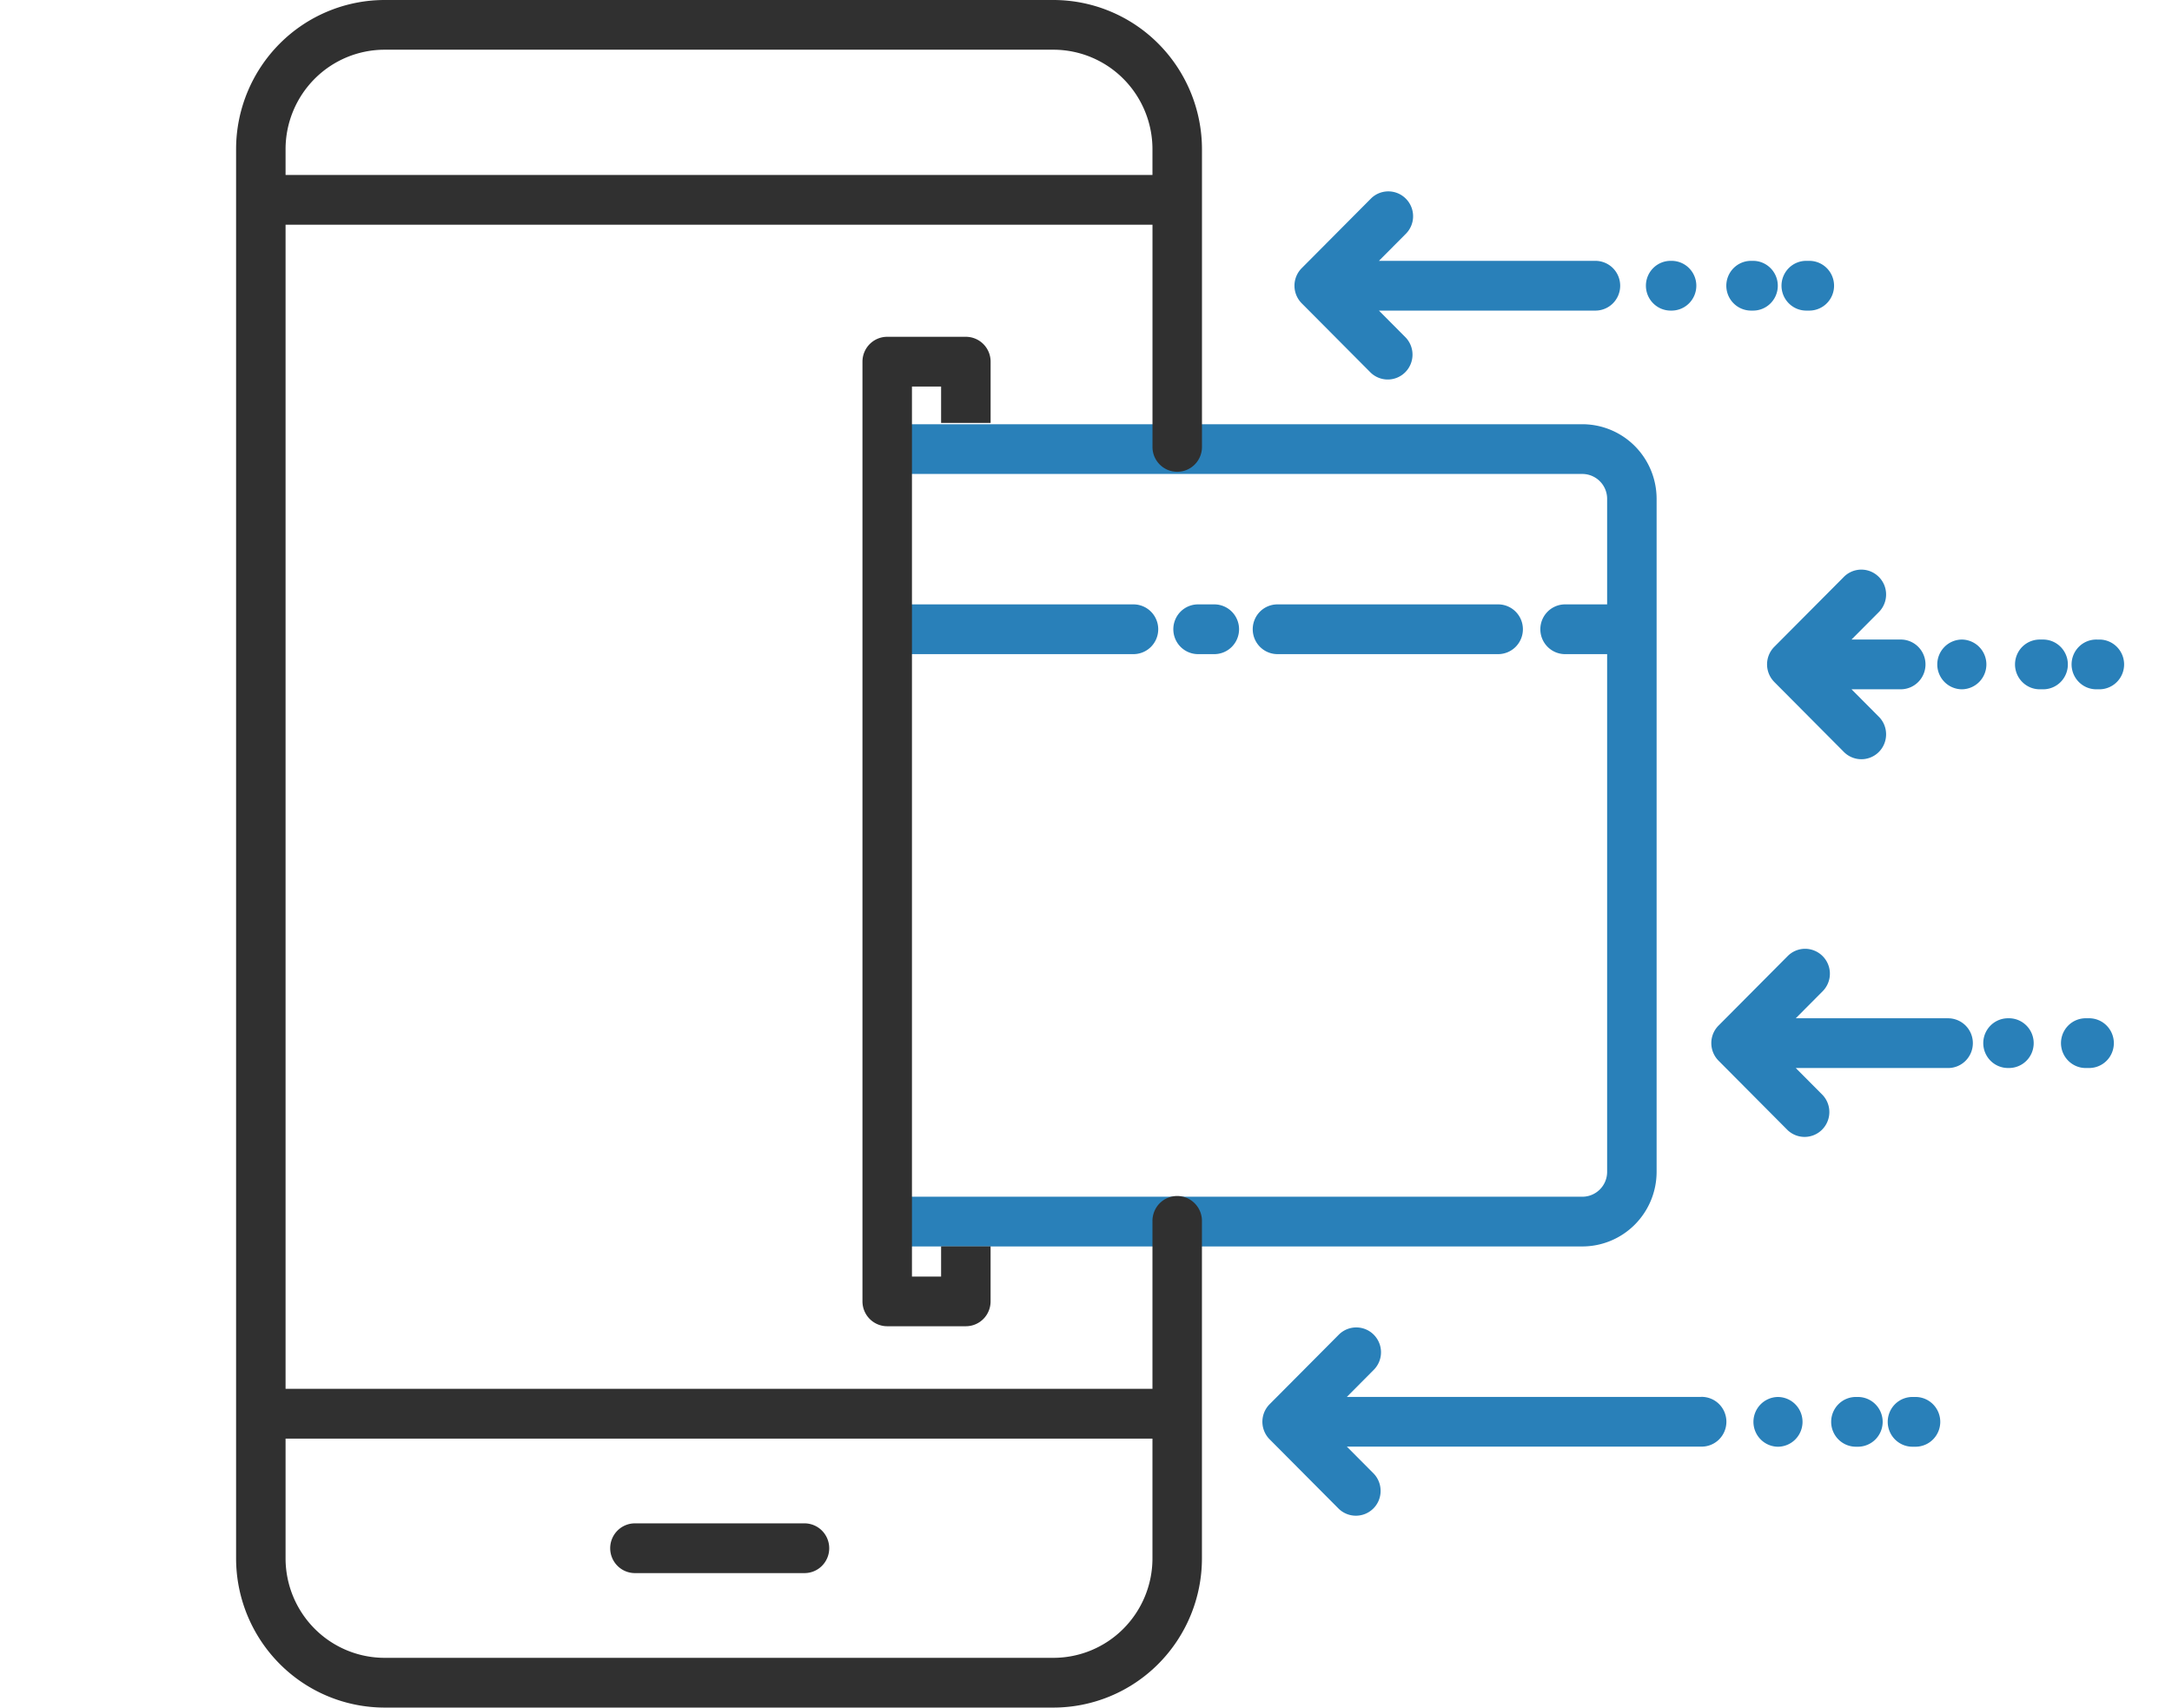
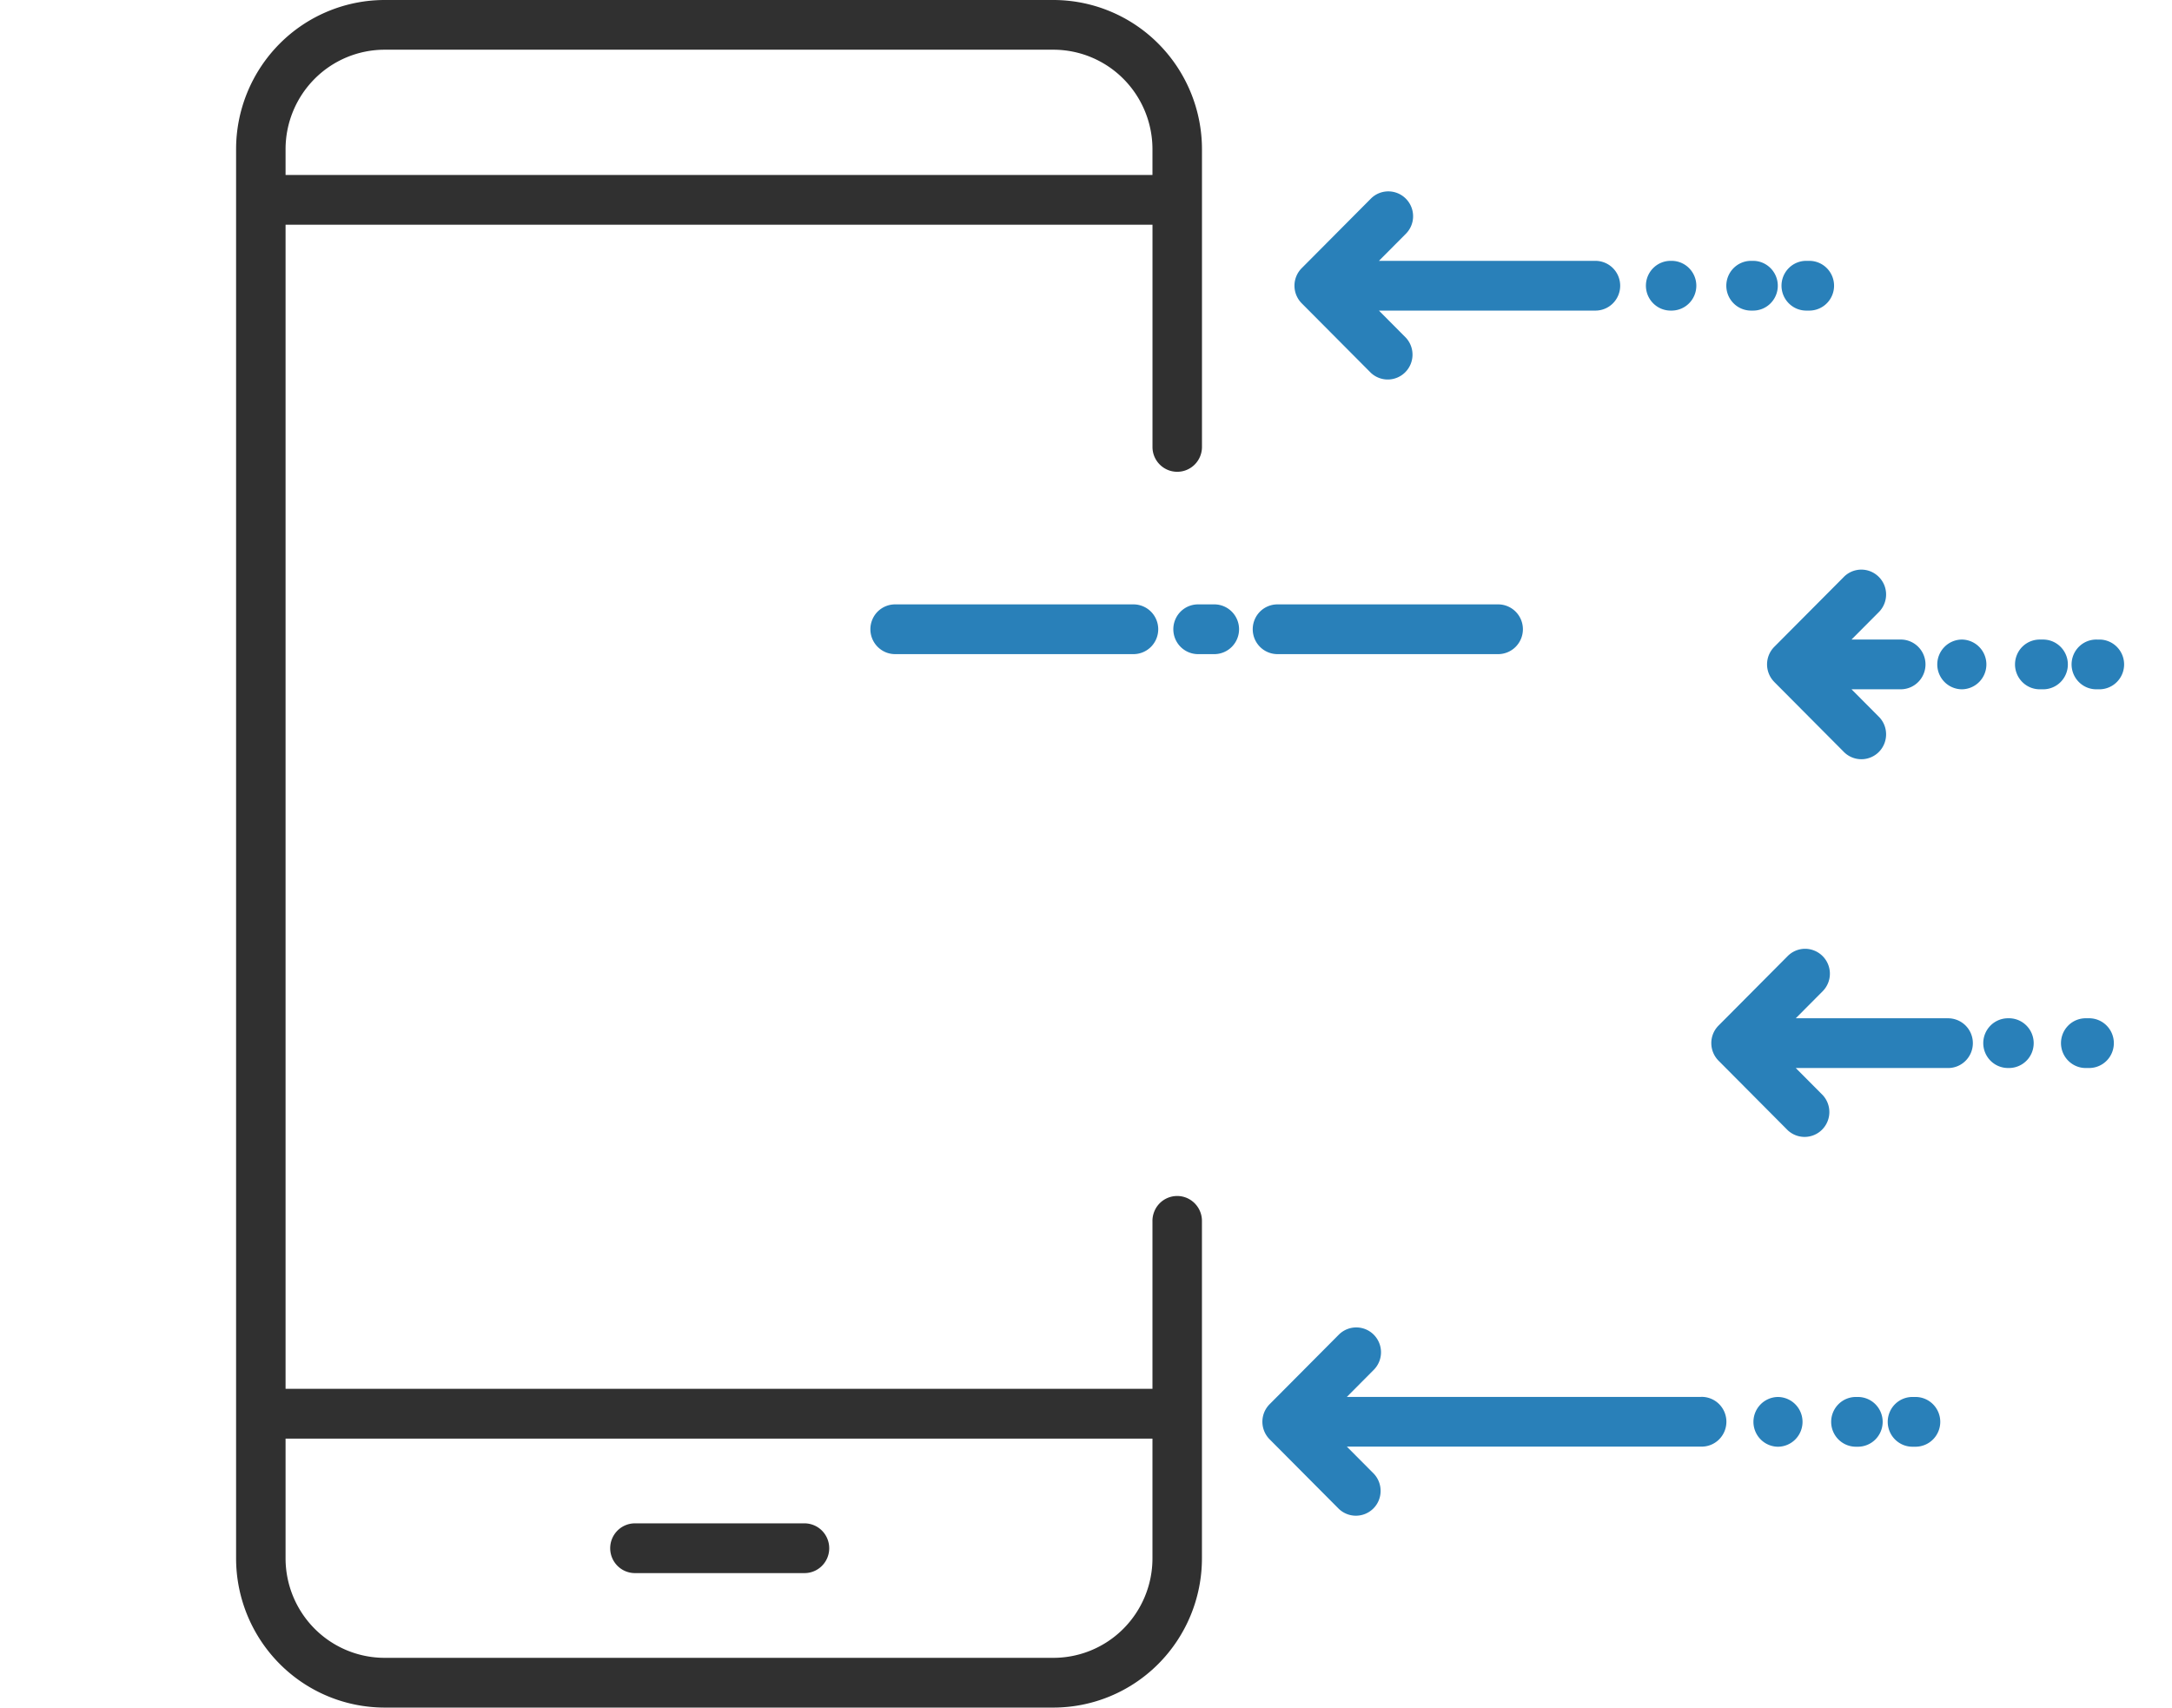
<svg xmlns="http://www.w3.org/2000/svg" width="145" height="114" fill="none">
-   <path d="M110.593 78.234V33.302a4.996 4.996 0 00-1.452-3.52 4.949 4.949 0 00-3.503-1.46H59.367v3.32h46.271a1.66 1.66 0 011.652 1.66v7.048h-2.852c-.43.012-.838.192-1.138.502a1.665 1.665 0 000 2.316c.3.31.708.49 1.138.502h2.852v34.564c0 .44-.174.862-.484 1.173a1.65 1.65 0 01-1.168.487H59.367v3.32h46.271a4.948 4.948 0 003.502-1.46 4.996 4.996 0 001.453-3.52z" fill="#2980b9" />
  <path d="M70.33 0H25.672a9.897 9.897 0 00-7.005 2.92 9.998 9.998 0 00-2.906 7.041v94.078a9.997 9.997 0 002.906 7.04A9.894 9.894 0 0025.672 114H70.33a9.894 9.894 0 007.004-2.921 9.997 9.997 0 002.906-7.04V81.553a1.668 1.668 0 00-1.008-1.576 1.646 1.646 0 00-2.182.927 1.67 1.67 0 00-.113.65V92.72H19.064V15.002h57.875v14.881c.011.433.19.843.5 1.145a1.648 1.648 0 002.303 0c.309-.302.488-.712.5-1.145V9.961a9.998 9.998 0 00-2.907-7.04A9.897 9.897 0 0070.33 0zm6.607 96.045v7.994A6.664 6.664 0 0175 108.732a6.598 6.598 0 01-4.67 1.947H25.672a6.599 6.599 0 01-4.67-1.947 6.666 6.666 0 01-1.938-4.694v-7.994l57.873.001zM19.064 11.683V9.96a6.665 6.665 0 011.937-4.694 6.597 6.597 0 014.67-1.947H70.33A6.597 6.597 0 0175 5.267a6.665 6.665 0 011.937 4.694v1.721H19.064z" fill="#303030" />
  <path d="M42.342 105.021h11.319a1.64 1.64 0 001.197-.469 1.662 1.662 0 00.5-1.191 1.67 1.67 0 00-.5-1.19 1.653 1.653 0 00-1.197-.47H42.342c-.43.012-.838.192-1.138.502a1.666 1.666 0 000 2.316c.3.31.708.49 1.138.502z" fill="#303030" />
  <path d="M140.196 42.698h-.203a1.639 1.639 0 00-1.198.47 1.666 1.666 0 00.552 2.737c.205.08.425.119.646.113h.203c.43-.012.838-.193 1.138-.502a1.665 1.665 0 000-2.316c-.3-.31-.708-.49-1.138-.502zm-.777 25.283h-.133a1.64 1.64 0 00-1.198.47 1.666 1.666 0 00.552 2.737c.205.081.425.12.646.113h.135a1.647 1.647 0 001.567-1.014 1.668 1.668 0 00-.37-1.836 1.642 1.642 0 00-1.197-.47h-.002zM100.061 43.67c.43-.013.838-.193 1.138-.503a1.665 1.665 0 000-2.315c-.3-.31-.708-.49-1.138-.502H85.328a1.646 1.646 0 00-1.567 1.013 1.668 1.668 0 00.37 1.837 1.653 1.653 0 001.197.47h14.733zm-18.949 0c.43-.013.838-.193 1.138-.503a1.665 1.665 0 000-2.315c-.3-.31-.708-.49-1.138-.502h-1.084a1.646 1.646 0 00-1.568 1.013 1.668 1.668 0 00.37 1.837 1.653 1.653 0 001.198.47h1.084zm-5.397 0c.43-.013.839-.193 1.139-.503a1.665 1.665 0 000-2.315 1.65 1.65 0 00-1.139-.502H59.803a1.646 1.646 0 00-1.567 1.013 1.666 1.666 0 00.921 2.194c.206.08.425.119.646.112h15.912zm18.136-30.408a1.65 1.65 0 00-1.8-.36c-.2.083-.382.206-.535.36l-4.615 4.64a1.659 1.659 0 00-.484 1.173 1.667 1.667 0 00.484 1.174l4.615 4.64a1.647 1.647 0 002.297-.039 1.665 1.665 0 00.038-2.309l-1.796-1.806h14.409a1.646 1.646 0 001.198-.47 1.667 1.667 0 000-2.38 1.659 1.659 0 00-1.198-.47H92.055l1.796-1.805a1.661 1.661 0 00.359-1.81 1.66 1.66 0 00-.359-.538zm26.981 7.473a1.65 1.65 0 001.139-.502 1.665 1.665 0 000-2.316 1.65 1.65 0 00-1.139-.502h-.204a1.64 1.64 0 00-1.198.47 1.666 1.666 0 00.552 2.737c.205.08.425.119.646.113h.204zm-3.845-3.32h-.133a1.648 1.648 0 00-1.139.502 1.665 1.665 0 000 2.316c.3.31.708.49 1.139.502h.133a1.64 1.64 0 001.198-.47 1.666 1.666 0 00-.552-2.737 1.64 1.64 0 00-.646-.113zm-5.35 3.32a1.648 1.648 0 001.139-.502 1.665 1.665 0 000-2.316c-.3-.31-.708-.49-1.139-.502h-.061a1.64 1.64 0 00-1.198.47 1.666 1.666 0 00.552 2.737c.205.08.425.119.646.113h.061zm16.285 72.529h-.202a1.647 1.647 0 00-1.568 1.014 1.666 1.666 0 00.921 2.193c.206.08.426.12.647.113h.202a1.647 1.647 0 001.139-.502 1.665 1.665 0 000-2.316c-.3-.31-.708-.49-1.139-.502zm-3.845 0h-.133a1.639 1.639 0 00-1.198.47 1.667 1.667 0 000 2.38 1.649 1.649 0 001.198.47h.133a1.65 1.65 0 001.139-.502 1.665 1.665 0 000-2.316 1.65 1.65 0 00-1.139-.502zm-5.35.001h-.063c-.43.012-.838.192-1.138.502a1.665 1.665 0 000 2.316c.3.31.708.49 1.138.502h.063a1.648 1.648 0 001.139-.502 1.665 1.665 0 000-2.316c-.3-.31-.708-.49-1.139-.502zm-5.172-.005H89.913l1.797-1.807a1.664 1.664 0 000-2.347 1.647 1.647 0 00-2.335 0l-4.615 4.639a1.66 1.66 0 00-.358 1.808c.083.202.204.385.358.539l4.615 4.638a1.649 1.649 0 002.792-1.181 1.665 1.665 0 00-.456-1.166l-1.797-1.806h23.641a1.643 1.643 0 001.198-.47 1.668 1.668 0 000-2.38 1.649 1.649 0 00-1.198-.47v.002zm4.895-47.728l4.615 4.639a1.648 1.648 0 002.727-.519 1.681 1.681 0 00-.015-1.29 1.67 1.67 0 00-.375-.539l-1.797-1.806h3.332c.43-.012.838-.192 1.138-.502a1.665 1.665 0 000-2.316c-.3-.31-.708-.49-1.138-.502h-3.332l1.797-1.806a1.67 1.67 0 00.39-1.828 1.675 1.675 0 00-.908-.912 1.644 1.644 0 00-1.819.393l-4.615 4.638a1.666 1.666 0 000 2.347v.003zm17.901-2.834h-.134a1.645 1.645 0 00-1.567 1.014 1.666 1.666 0 00.921 2.193c.206.08.426.119.646.113h.134a1.644 1.644 0 001.198-.47 1.666 1.666 0 00-.552-2.737 1.642 1.642 0 00-.646-.113zm-5.35 0h-.063a1.65 1.65 0 00-1.139.502 1.665 1.665 0 000 2.316c.3.31.709.49 1.139.502h.063a1.65 1.65 0 001.139-.502 1.665 1.665 0 000-2.316 1.65 1.65 0 00-1.139-.502zm3.068 25.283h-.061a1.65 1.65 0 00-1.139.502 1.665 1.665 0 000 2.316c.3.31.709.49 1.139.502h.061a1.649 1.649 0 001.568-1.014 1.667 1.667 0 00-.921-2.193 1.649 1.649 0 00-.647-.113zm-4.065.001h-10.121l1.796-1.806a1.663 1.663 0 00-1.168-2.834c-.438 0-.858.175-1.167.486l-4.615 4.639a1.65 1.65 0 00-.484 1.174 1.667 1.667 0 00.484 1.173l4.615 4.64a1.647 1.647 0 002.297-.039 1.664 1.664 0 00.038-2.308l-1.796-1.805h10.125a1.642 1.642 0 001.198-.47 1.667 1.667 0 000-2.38 1.659 1.659 0 00-1.198-.47h-.004z" fill="#2980b9" />
-   <path d="M66.132 28.234v-4.089c0-.44-.174-.863-.484-1.174a1.648 1.648 0 00-1.169-.486h-5.25a1.65 1.65 0 00-1.168.486c-.31.311-.484.734-.484 1.174v62.736c0 .44.174.862.484 1.174.31.311.73.486 1.168.486h5.25a1.646 1.646 0 001.526-1.025c.083-.201.125-.417.125-.635v-3.674h-3.303v2.017h-1.946V25.806h1.946v2.428h3.305z" fill="#303030" />
</svg>